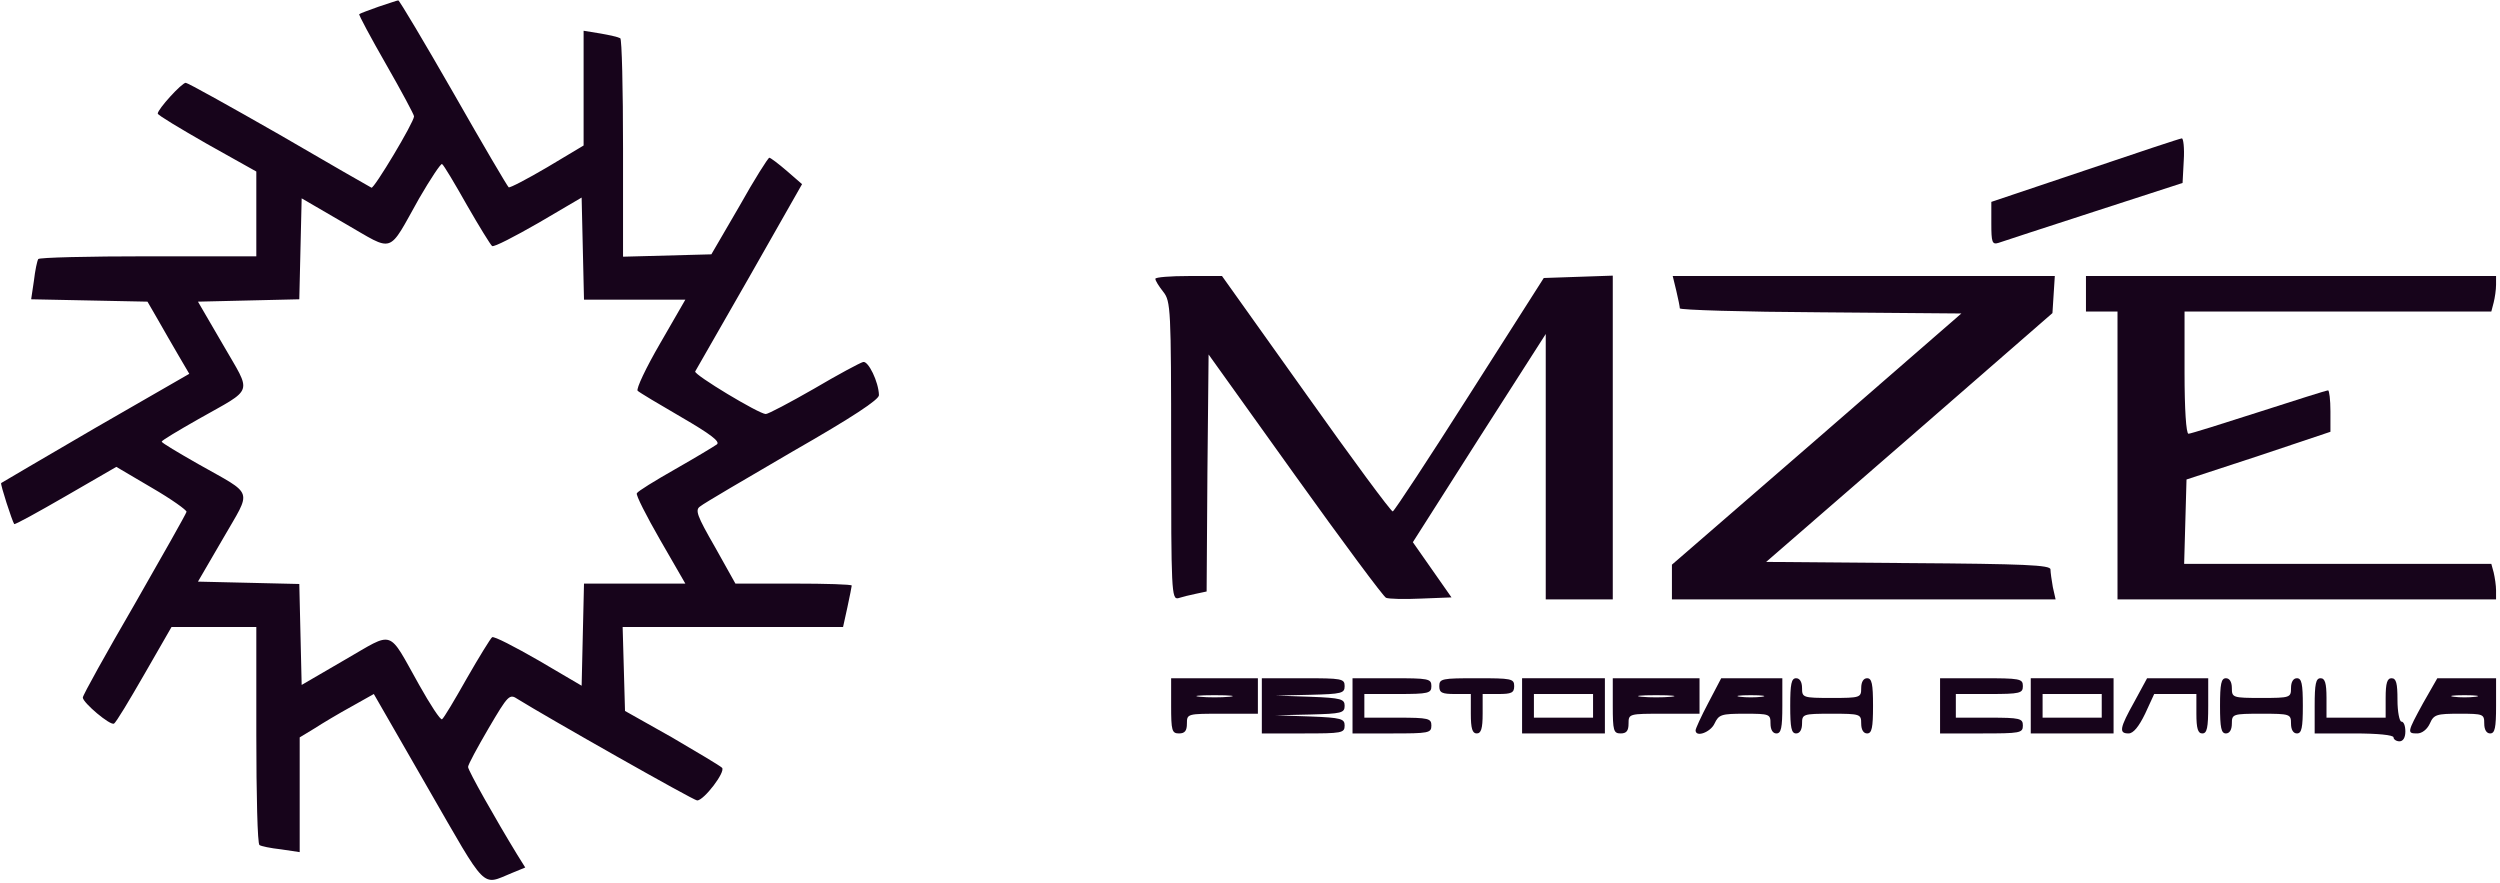
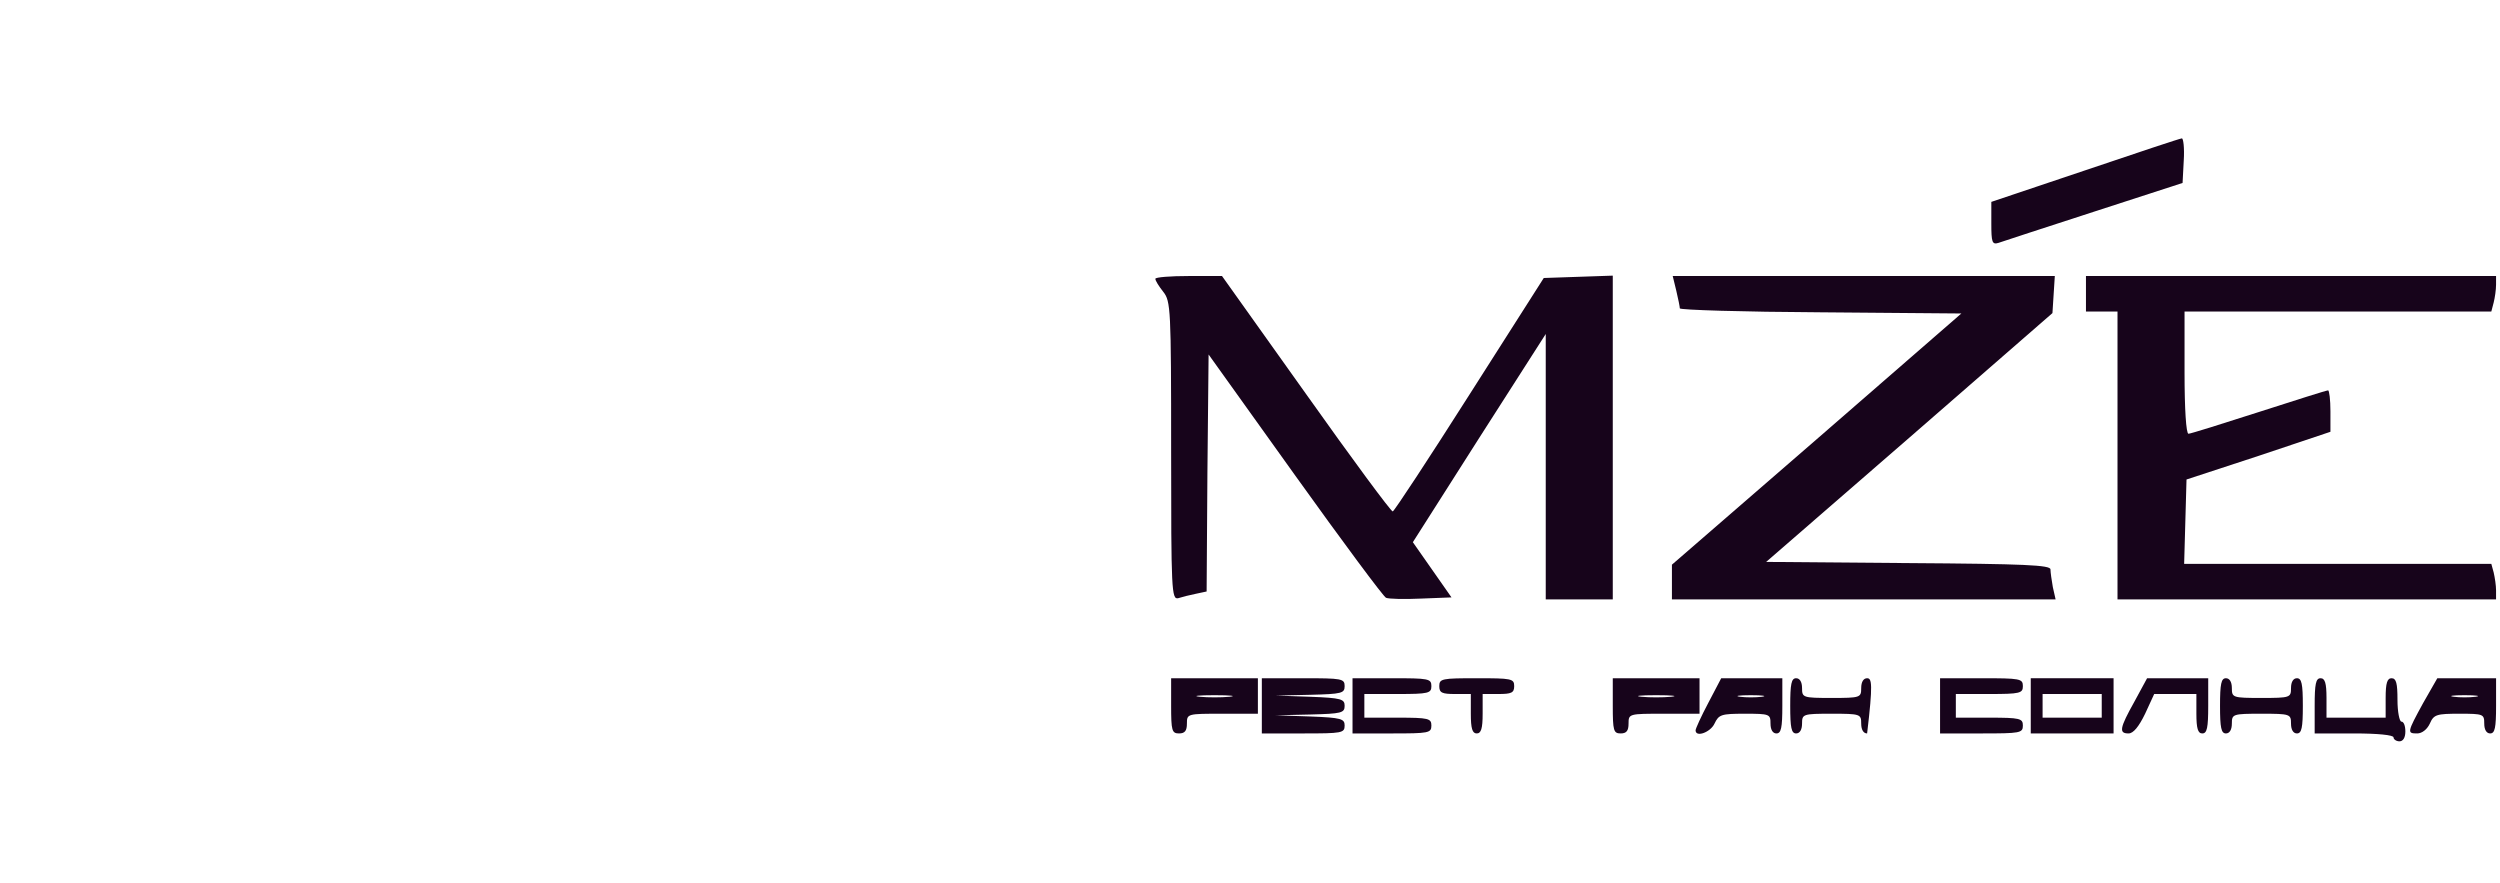
<svg xmlns="http://www.w3.org/2000/svg" width="634" height="224" viewBox="0 0 634 224" fill="none">
  <g clip-path="url(#clip0_1869_67)">
-     <path d="M96.002 1.699C93.502 2.599 91.302 3.399 91.102 3.599C90.902 3.699 94.002 9.499 97.902 16.299C101.802 23.099 105.002 29.099 105.002 29.499C105.002 30.999 94.802 47.999 94.202 47.599C93.802 47.399 83.302 41.399 70.802 34.099C58.202 26.899 47.602 20.999 47.102 20.999C46.102 20.999 40.002 27.699 40.002 28.799C40.002 29.199 45.702 32.599 52.502 36.499L65.002 43.499V54.199V64.999H37.602C22.502 64.999 9.902 65.299 9.702 65.699C9.402 66.199 8.902 68.599 8.602 71.199L7.902 75.899L22.602 76.199L37.402 76.499L40.002 80.999C41.402 83.499 43.802 87.599 45.302 90.199L48.002 94.799L24.202 108.499C11.202 116.099 0.402 122.399 0.302 122.499C0.002 122.699 3.102 132.199 3.602 132.899C3.802 133.099 9.602 129.899 16.702 125.799L29.502 118.399L38.502 123.699C43.502 126.599 47.402 129.399 47.302 129.799C47.202 130.299 41.202 140.899 34.102 153.299C26.902 165.699 21.002 176.299 21.002 176.899C21.002 178.199 28.002 184.099 28.902 183.499C29.402 183.299 32.802 177.599 36.602 170.999L43.502 158.999H54.302H65.002V186.399C65.002 201.499 65.302 214.099 65.802 214.299C66.202 214.599 68.602 215.099 71.302 215.399L76.002 216.099V201.599V186.999L79.802 184.699C81.802 183.399 86.002 180.899 89.102 179.199L94.802 175.999L108.602 199.999C123.702 226.199 122.002 224.599 129.802 221.399L133.202 219.999L131.202 216.799C125.702 207.799 118.702 195.399 118.702 194.499C118.702 193.899 121.102 189.499 123.902 184.699C128.902 176.199 129.202 175.899 131.302 177.299C138.702 181.899 175.902 202.999 176.802 202.999C178.502 202.999 184.102 195.699 183.102 194.699C182.602 194.199 176.902 190.799 170.402 186.999L158.502 180.299L158.202 169.599L157.902 158.999H185.902H213.802L214.902 153.999C215.502 151.199 216.002 148.699 216.002 148.499C216.002 148.199 209.402 147.999 201.302 147.999H186.502L181.302 138.699C176.702 130.699 176.202 129.299 177.602 128.399C178.402 127.699 189.002 121.499 201.002 114.499C216.202 105.799 223.002 101.299 222.902 100.199C222.802 96.799 220.202 91.499 218.902 91.799C218.102 91.999 212.502 94.999 206.402 98.599C200.302 102.099 194.802 104.999 194.202 104.999C192.502 104.999 175.902 94.999 176.302 94.199C176.502 93.799 182.702 82.999 190.102 70.099L203.402 46.699L199.602 43.399C197.402 41.499 195.402 39.999 195.102 39.999C194.802 39.999 191.302 45.499 187.502 52.299L180.402 64.499L169.202 64.799L158.002 65.099V37.599C158.002 22.499 157.702 9.899 157.302 9.699C156.802 9.399 154.602 8.899 152.302 8.499L148.002 7.799V22.399V36.899L138.802 42.399C133.702 45.399 129.302 47.699 129.002 47.499C128.702 47.299 122.402 36.599 115.002 23.599C107.602 10.699 101.302 0.099 101.002 0.099C100.702 0.099 98.502 0.899 96.002 1.699ZM118.402 51.999C121.502 57.399 124.402 62.099 124.802 62.399C125.302 62.699 130.502 59.999 136.602 56.499L147.502 50.099L147.802 63.099L148.102 75.999H161.002H173.802L167.402 87.099C163.802 93.299 161.302 98.599 161.702 99.099C162.102 99.499 167.102 102.499 172.802 105.799C180.202 110.099 182.702 111.999 181.802 112.699C181.102 113.199 176.302 116.099 171.202 118.999C166.102 121.899 161.702 124.599 161.502 125.099C161.202 125.499 163.902 130.799 167.402 136.899L173.802 147.999H161.002H148.102L147.802 160.899L147.502 173.899L136.602 167.499C130.502 163.999 125.302 161.299 124.802 161.599C124.402 161.899 121.502 166.599 118.402 171.999C115.302 177.499 112.502 182.199 112.102 182.399C111.702 182.699 109.102 178.699 106.302 173.699C98.202 159.299 100.202 159.999 87.502 167.299L76.502 173.699L76.202 160.899L75.902 148.099L63.102 147.799L50.202 147.499L56.602 136.499C63.902 123.799 64.602 125.799 50.302 117.699C45.202 114.799 41.002 112.299 41.002 111.999C41.002 111.699 45.202 109.199 50.302 106.299C64.602 98.199 63.902 100.199 56.602 87.499L50.202 76.499L63.102 76.199L75.902 75.899L76.202 63.099L76.502 50.299L87.502 56.699C100.202 63.999 98.202 64.699 106.302 50.299C109.202 45.299 111.802 41.399 112.102 41.599C112.502 41.799 115.302 46.499 118.402 51.999Z" fill="#17041B" />
    <path d="M528.8 43.197L505 51.197V56.697C505 61.397 505.2 62.097 506.8 61.597C507.7 61.297 518.6 57.697 531 53.697L553.5 46.397L553.8 40.697C554 37.597 553.7 34.997 553.3 35.097C552.9 35.097 541.8 38.797 528.8 43.197Z" fill="#17041B" />
    <path d="M293 70.7C293 71.2 293.9 72.6 295 74C296.9 76.4 297 78.3 297 114.3C297 149.8 297.1 152.1 298.8 151.7C299.7 151.4 301.7 150.9 303.2 150.6L306 150L306.2 119.9L306.5 89.9L328.4 120.5C340.5 137.4 350.9 151.4 351.5 151.6C352.2 151.9 356.1 152 360.4 151.8L368.1 151.5L363.2 144.5L358.3 137.5L375.1 111.1L392 84.7V118.3V152H400.5H409V111V69.9L400.3 70.2L391.5 70.5L372.7 100C362.4 116.2 353.6 129.6 353.2 129.7C352.8 129.8 342.9 116.4 331.2 99.9L309.9 70H301.5C296.8 70 293 70.3 293 70.7Z" fill="#17041B" />
    <path d="M425.1 73.7C425.6 75.8 426 77.8 426 78.2C426 78.6 442.1 79.1 461.7 79.2L497.4 79.5L460.7 111.4L424 143.2V147.6V152H472.6H521.3L520.6 148.9C520.3 147.2 520 145.1 520 144.4C520 143.3 513.6 143 483.9 142.8L447.9 142.5L484.2 111L520.5 79.4L520.8 74.7L521.1 70H472.7H424.2L425.1 73.7Z" fill="#17041B" />
    <path d="M529 74.5V79H533H537V115.5V152H585H633V149.7C633 148.5 632.7 146.5 632.4 145.2L631.8 143H592.8H553.9L554.2 132.3L554.5 121.6L572.8 115.6L591 109.5V104.3C591 101.4 590.7 99 590.4 99C590 99 582.1 101.5 572.8 104.5C563.5 107.5 555.5 110 555 110C554.4 110 554 103.7 554 94.5V79H592.9H631.8L632.4 76.7C632.7 75.5 633 73.5 633 72.2V70H581H529V74.5Z" fill="#17041B" />
    <path d="M297 179C297 185.3 297.2 186 299 186C300.5 186 301 185.3 301 183.5C301 181 301.1 181 310 181H319V176.5V172H308H297V179ZM311.8 176.7C309.7 176.9 306.3 176.9 304.3 176.7C302.2 176.5 303.9 176.3 308 176.3C312.1 176.3 313.8 176.5 311.8 176.7Z" fill="#17041B" />
    <path d="M320 179V186H330.5C340.3 186 341 185.9 341 184C341 182.3 340.2 182 332.3 181.7L323.5 181.4L332.3 181.2C340.2 181 341 180.8 341 179C341 177.3 340.2 177 332.3 176.7L323.5 176.4L332.3 176.2C340.3 176 341 175.8 341 174C341 172.1 340.3 172 330.5 172H320V179Z" fill="#17041B" />
    <path d="M343 179V186H353C362.3 186 363 185.9 363 184C363 182.2 362.3 182 354.5 182H346V179V176H354.5C362.3 176 363 175.8 363 174C363 172.1 362.3 172 353 172H343V179Z" fill="#17041B" />
    <path d="M365 174C365 175.7 365.7 176 369 176H373V181C373 184.8 373.4 186 374.5 186C375.6 186 376 184.8 376 181V176H380C383.3 176 384 175.7 384 174C384 172.1 383.3 172 374.5 172C365.7 172 365 172.1 365 174Z" fill="#17041B" />
-     <path d="M386 179V186H396.5H407V179V172H396.5H386V179ZM404 179V182H396.5H389V179V176H396.5H404V179Z" fill="#17041B" />
    <path d="M409 179C409 185.3 409.2 186 411 186C412.5 186 413 185.3 413 183.5C413 181 413.1 181 422 181H431V176.5V172H420H409V179ZM423.8 176.7C421.7 176.9 418.3 176.9 416.3 176.7C414.2 176.5 415.9 176.3 420 176.3C424.1 176.3 425.8 176.5 423.8 176.7Z" fill="#17041B" />
    <path d="M433.2 178.301C431.4 181.701 430 184.801 430 185.201C430 187.101 433.8 185.701 434.8 183.501C435.9 181.201 436.5 181.001 442.5 181.001C448.8 181.001 449 181.101 449 183.501C449 185.101 449.6 186.001 450.5 186.001C451.7 186.001 452 184.601 452 179.001V172.001H444.3H436.5L433.2 178.301ZM446.8 176.701C445.2 176.901 442.8 176.901 441.3 176.701C439.7 176.501 441 176.301 444 176.301C447 176.301 448.3 176.501 446.8 176.701Z" fill="#17041B" />
-     <path d="M454 179C454 184.6 454.3 186 455.5 186C456.4 186 457 185.1 457 183.5C457 181.1 457.2 181 464.5 181C471.8 181 472 181.1 472 183.5C472 185.1 472.6 186 473.5 186C474.7 186 475 184.6 475 179C475 173.4 474.7 172 473.5 172C472.6 172 472 172.9 472 174.5C472 176.9 471.8 177 464.5 177C457.2 177 457 176.9 457 174.5C457 172.9 456.4 172 455.5 172C454.3 172 454 173.4 454 179Z" fill="#17041B" />
+     <path d="M454 179C454 184.6 454.3 186 455.5 186C456.4 186 457 185.1 457 183.5C457 181.1 457.2 181 464.5 181C471.8 181 472 181.1 472 183.5C472 185.1 472.6 186 473.5 186C475 173.4 474.7 172 473.5 172C472.6 172 472 172.9 472 174.5C472 176.9 471.8 177 464.5 177C457.2 177 457 176.9 457 174.5C457 172.9 456.4 172 455.5 172C454.3 172 454 173.4 454 179Z" fill="#17041B" />
    <path d="M492 179V186H502.5C512.3 186 513 185.9 513 184C513 182.2 512.3 182 504.5 182H496V179V176H504.5C512.3 176 513 175.8 513 174C513 172.1 512.3 172 502.5 172H492V179Z" fill="#17041B" />
    <path d="M515 179V186H525.5H536V179V172H525.5H515V179ZM533 179V182H525.5H518V179V176H525.5H533V179Z" fill="#17041B" />
    <path d="M541.304 177.9C537.504 184.7 537.304 186 539.804 186C541.004 186 542.404 184.3 544.004 181L546.304 176H551.704H557.004V181C557.004 184.8 557.404 186 558.504 186C559.704 186 560.004 184.6 560.004 179V172H552.304H544.504L541.304 177.9Z" fill="#17041B" />
    <path d="M563 179C563 184.6 563.3 186 564.5 186C565.4 186 566 185.1 566 183.5C566 181.1 566.2 181 573.5 181C580.8 181 581 181.1 581 183.5C581 185.1 581.6 186 582.5 186C583.7 186 584 184.6 584 179C584 173.4 583.7 172 582.5 172C581.6 172 581 172.9 581 174.5C581 176.9 580.8 177 573.5 177C566.2 177 566 176.9 566 174.5C566 172.9 565.4 172 564.5 172C563.3 172 563 173.4 563 179Z" fill="#17041B" />
    <path d="M587 179V186H597C603 186 607 186.4 607 187C607 187.5 607.7 188 608.5 188C609.4 188 610 187.1 610 185.5C610 184.1 609.6 183 609 183C608.5 183 608 180.5 608 177.5C608 173.3 607.7 172 606.5 172C605.4 172 605 173.2 605 177V182H597.5H590V177C590 173.2 589.6 172 588.5 172C587.3 172 587 173.4 587 179Z" fill="#17041B" />
    <path d="M614.505 178.3C610.405 185.8 610.405 186 613.005 186C614.205 186 615.505 185 616.205 183.5C617.205 181.2 617.905 181 623.705 181C629.805 181 630.005 181.1 630.005 183.5C630.005 185.1 630.605 186 631.505 186C632.705 186 633.005 184.6 633.005 179V172H625.505H618.105L614.505 178.3ZM627.805 176.7C626.205 176.9 623.805 176.9 622.305 176.7C620.705 176.5 622.005 176.3 625.005 176.3C628.005 176.3 629.305 176.5 627.805 176.7Z" fill="#17041B" />
  </g>
  <defs>
    <clipPath id="clip0_1869_67">
      <rect width="634" height="224" fill="white" />
    </clipPath>
  </defs>
</svg>